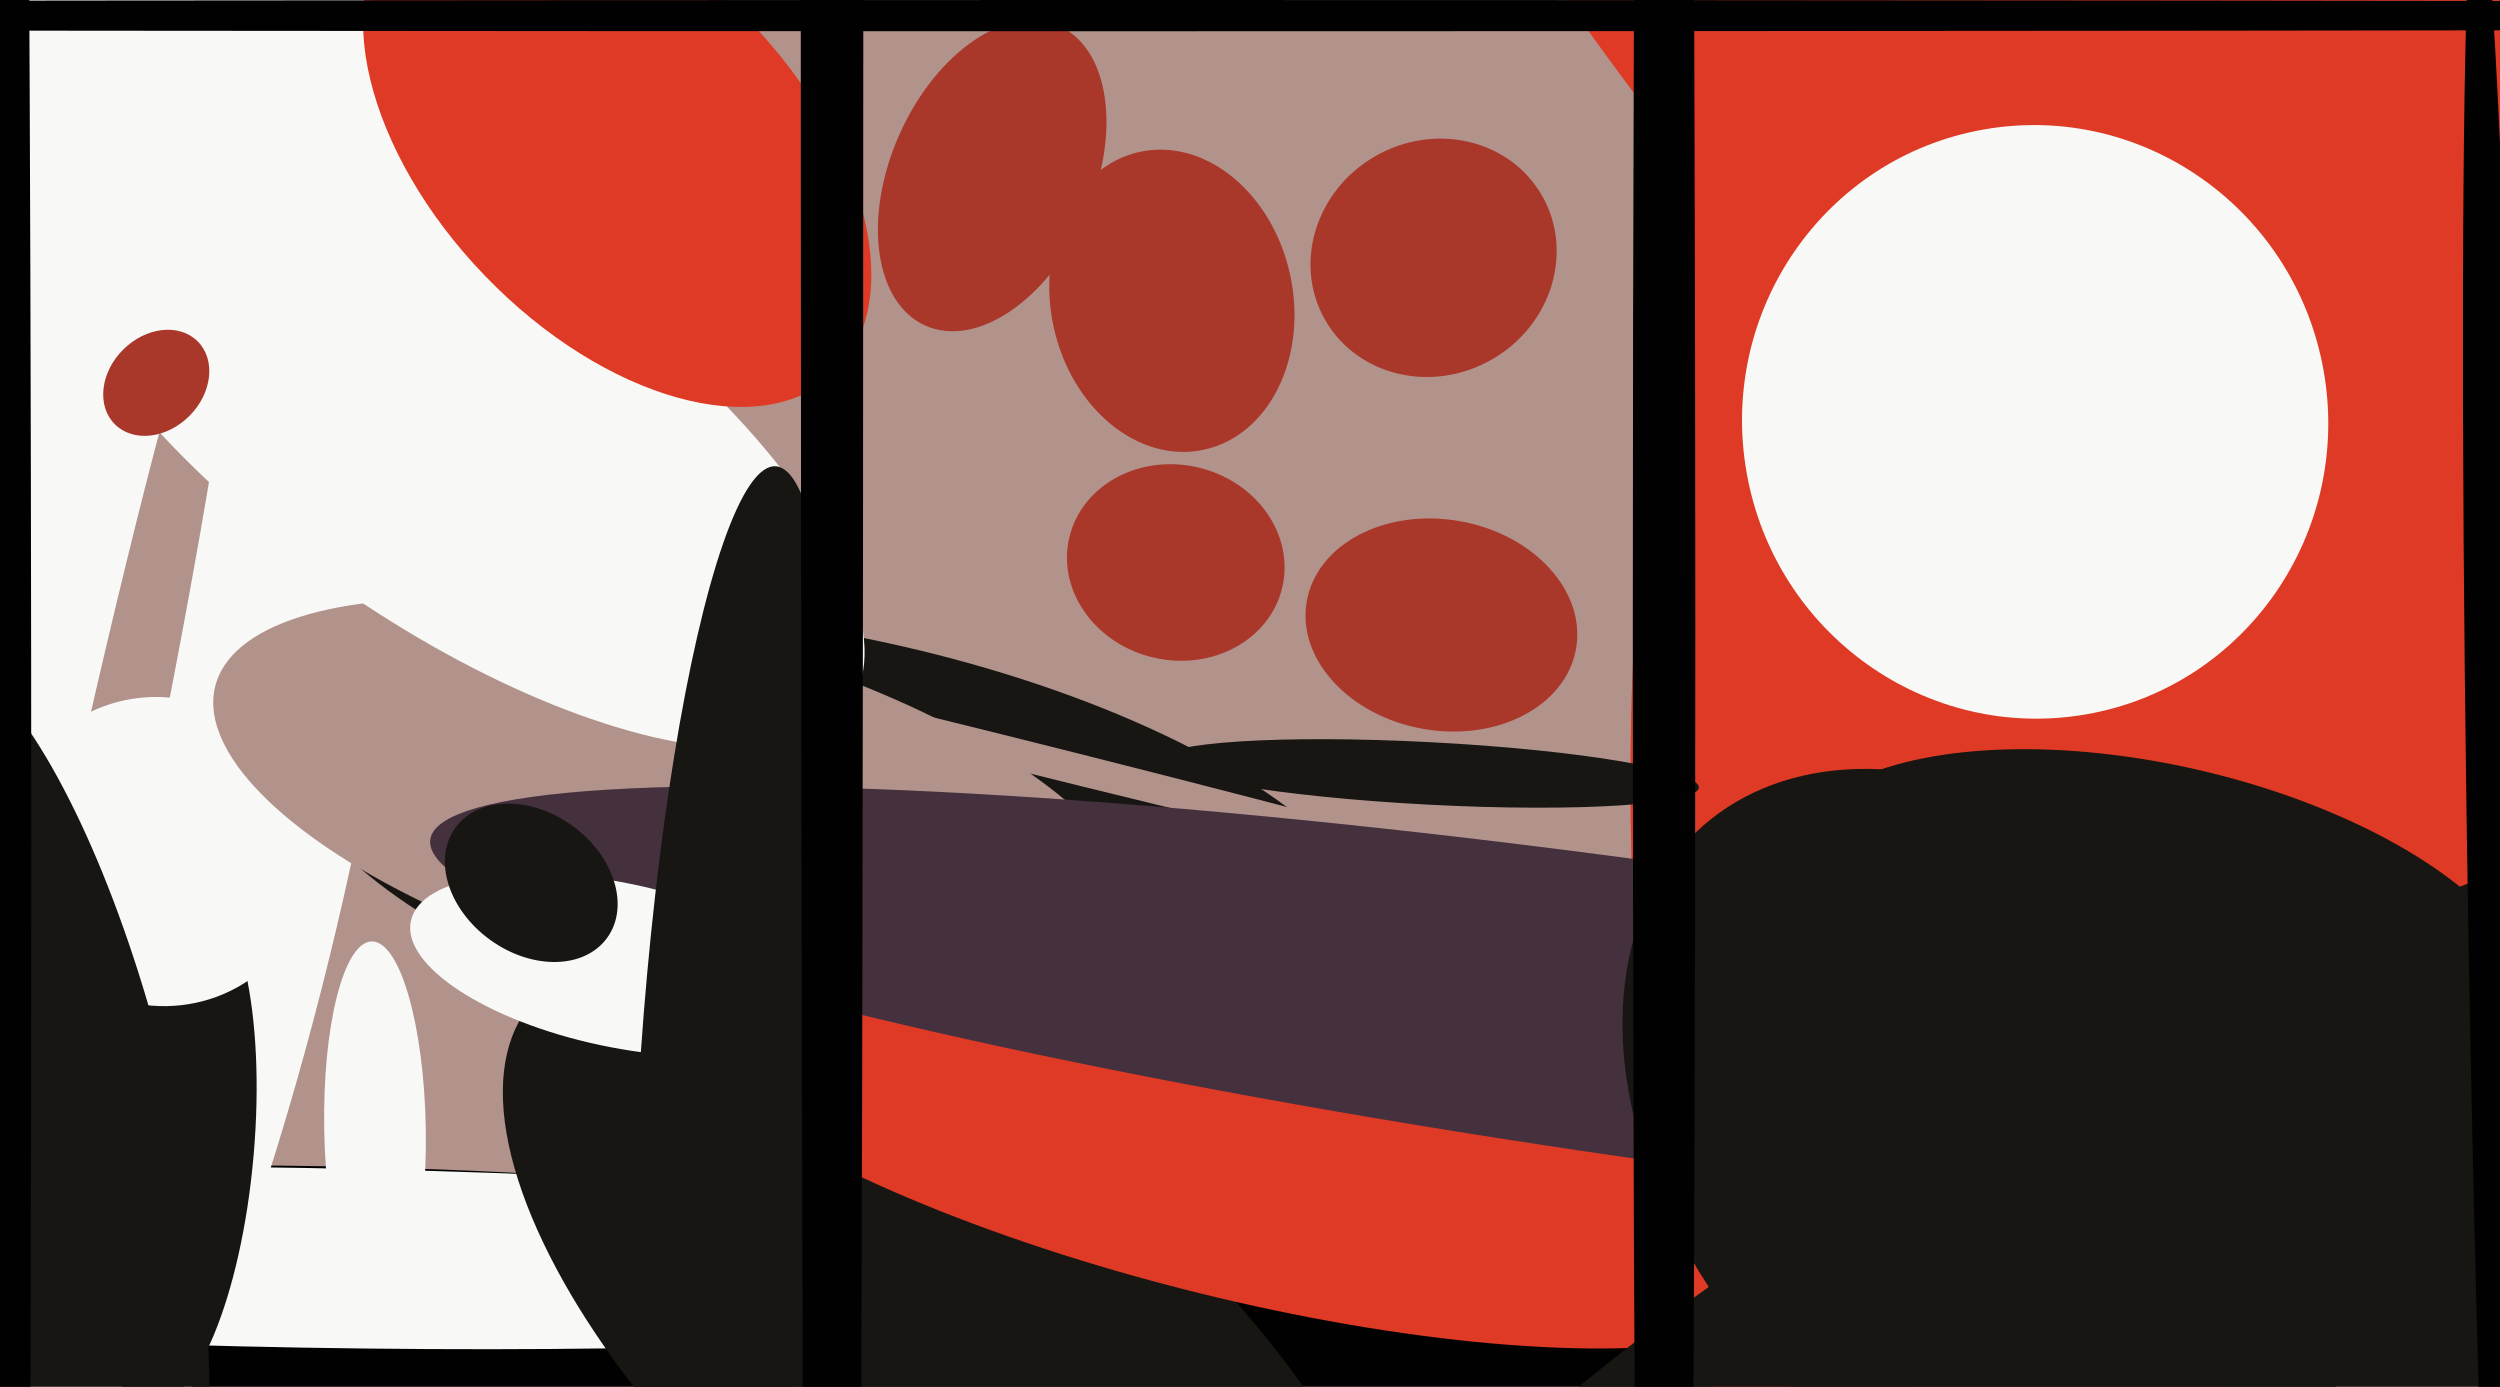
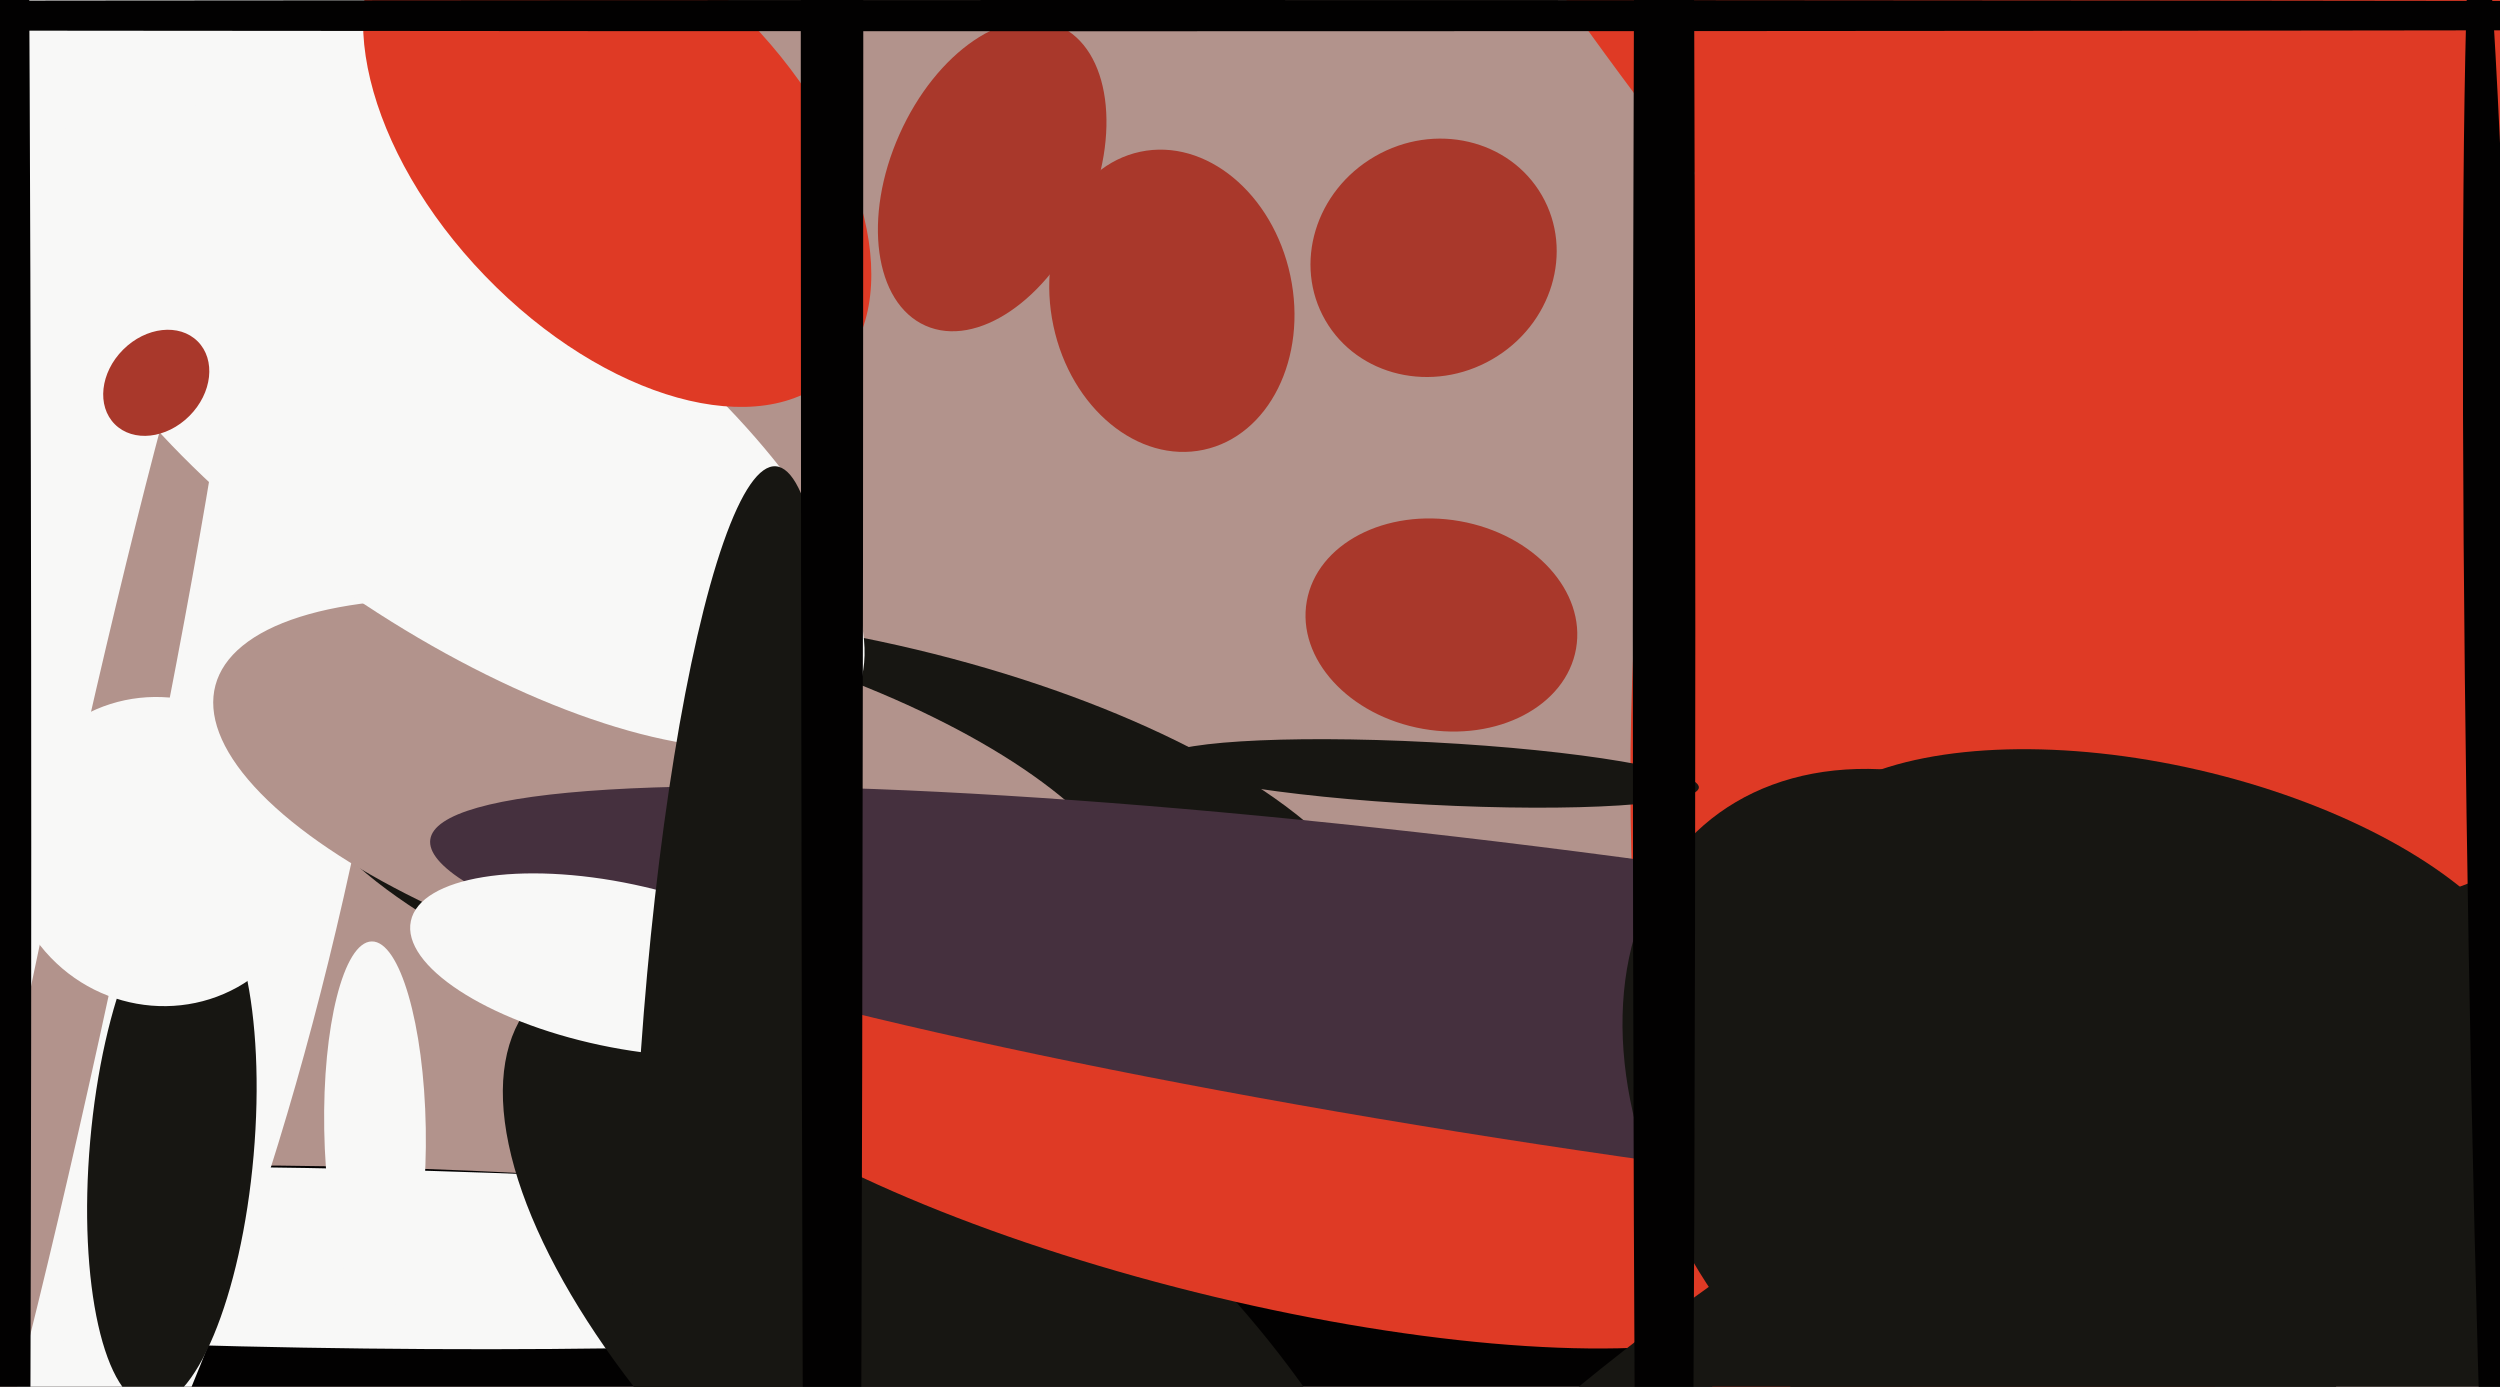
<svg xmlns="http://www.w3.org/2000/svg" width="640px" height="355px">
  <rect width="640" height="355" fill="rgb(178,147,140)" />
  <ellipse cx="252" cy="397" rx="406" ry="86" transform="rotate(7,252,397)" fill="rgb(2,1,1)" />
  <ellipse cx="-122" cy="-33" rx="558" ry="238" transform="rotate(90,-122,-33)" fill="rgb(248,248,247)" />
  <ellipse cx="78" cy="322" rx="248" ry="23" transform="rotate(1,78,322)" fill="rgb(248,248,247)" />
  <ellipse cx="44" cy="294" rx="66" ry="21" transform="rotate(95,44,294)" fill="rgb(23,22,18)" />
  <ellipse cx="515" cy="154" rx="96" ry="271" transform="rotate(4,515,154)" fill="rgb(223,58,37)" />
  <ellipse cx="245" cy="351" rx="63" ry="144" transform="rotate(131,245,351)" fill="rgb(23,22,18)" />
  <ellipse cx="21" cy="239" rx="10" ry="190" transform="rotate(12,21,239)" fill="rgb(178,147,140)" />
  <ellipse cx="214" cy="217" rx="54" ry="143" transform="rotate(102,214,217)" fill="rgb(23,22,18)" />
-   <ellipse cx="301" cy="144" rx="28" ry="25" transform="rotate(13,301,144)" fill="rgb(169,56,43)" />
  <ellipse cx="369" cy="160" rx="27" ry="35" transform="rotate(100,369,160)" fill="rgb(169,56,43)" />
  <ellipse cx="41" cy="218" rx="40" ry="39" transform="rotate(49,41,218)" fill="rgb(248,248,247)" />
  <ellipse cx="173" cy="207" rx="45" ry="122" transform="rotate(105,173,207)" fill="rgb(178,147,140)" />
-   <ellipse cx="256" cy="192" rx="174" ry="4" transform="rotate(14,256,192)" fill="rgb(178,147,140)" />
  <ellipse cx="711" cy="170" rx="121" ry="534" transform="rotate(134,711,170)" fill="rgb(223,58,37)" />
  <ellipse cx="316" cy="290" rx="42" ry="154" transform="rotate(104,316,290)" fill="rgb(223,58,37)" />
  <ellipse cx="431" cy="260" rx="38" ry="324" transform="rotate(98,431,260)" fill="rgb(69,48,62)" />
-   <ellipse cx="7" cy="289" rx="38" ry="126" transform="rotate(167,7,289)" fill="rgb(23,22,18)" />
  <ellipse cx="366" cy="198" rx="8" ry="69" transform="rotate(93,366,198)" fill="rgb(23,22,18)" />
-   <ellipse cx="521" cy="108" rx="75" ry="76" transform="rotate(170,521,108)" fill="rgb(248,248,247)" />
  <ellipse cx="254" cy="45" rx="42" ry="26" transform="rotate(114,254,45)" fill="rgb(169,56,43)" />
  <ellipse cx="766" cy="482" rx="286" ry="524" transform="rotate(72,766,482)" fill="rgb(23,22,18)" />
  <ellipse cx="115" cy="109" rx="50" ry="125" transform="rotate(125,115,109)" fill="rgb(248,248,247)" />
  <ellipse cx="96" cy="289" rx="48" ry="13" transform="rotate(89,96,289)" fill="rgb(248,248,247)" />
  <ellipse cx="158" cy="38" rx="47" ry="80" transform="rotate(136,158,38)" fill="rgb(223,58,37)" />
  <ellipse cx="158" cy="247" rx="21" ry="54" transform="rotate(102,158,247)" fill="rgb(248,248,247)" />
  <ellipse cx="-4" cy="217" rx="757" ry="12" transform="rotate(90,-4,217)" fill="rgb(2,1,1)" />
  <ellipse cx="509" cy="295" rx="78" ry="111" transform="rotate(139,509,295)" fill="rgb(23,22,18)" />
  <ellipse cx="40" cy="98" rx="15" ry="12" transform="rotate(135,40,98)" fill="rgb(169,56,43)" />
  <ellipse cx="553" cy="240" rx="44" ry="98" transform="rotate(103,553,240)" fill="rgb(23,22,18)" />
  <ellipse cx="290" cy="4" rx="1045" ry="4" transform="rotate(0,290,4)" fill="rgb(2,1,1)" />
  <ellipse cx="188" cy="271" rx="24" ry="152" transform="rotate(4,188,271)" fill="rgb(23,22,18)" />
  <ellipse cx="367" cy="66" rx="32" ry="30" transform="rotate(150,367,66)" fill="rgb(169,56,43)" />
  <ellipse cx="300" cy="77" rx="31" ry="39" transform="rotate(168,300,77)" fill="rgb(169,56,43)" />
  <ellipse cx="426" cy="161" rx="591" ry="8" transform="rotate(90,426,161)" fill="rgb(2,1,1)" />
-   <ellipse cx="136" cy="226" rx="24" ry="18" transform="rotate(36,136,226)" fill="rgb(23,22,18)" />
  <ellipse cx="213" cy="12" rx="8" ry="1001" transform="rotate(0,213,12)" fill="rgb(2,1,1)" />
  <ellipse cx="639" cy="244" rx="276" ry="7" transform="rotate(89,639,244)" fill="rgb(2,1,1)" />
</svg>